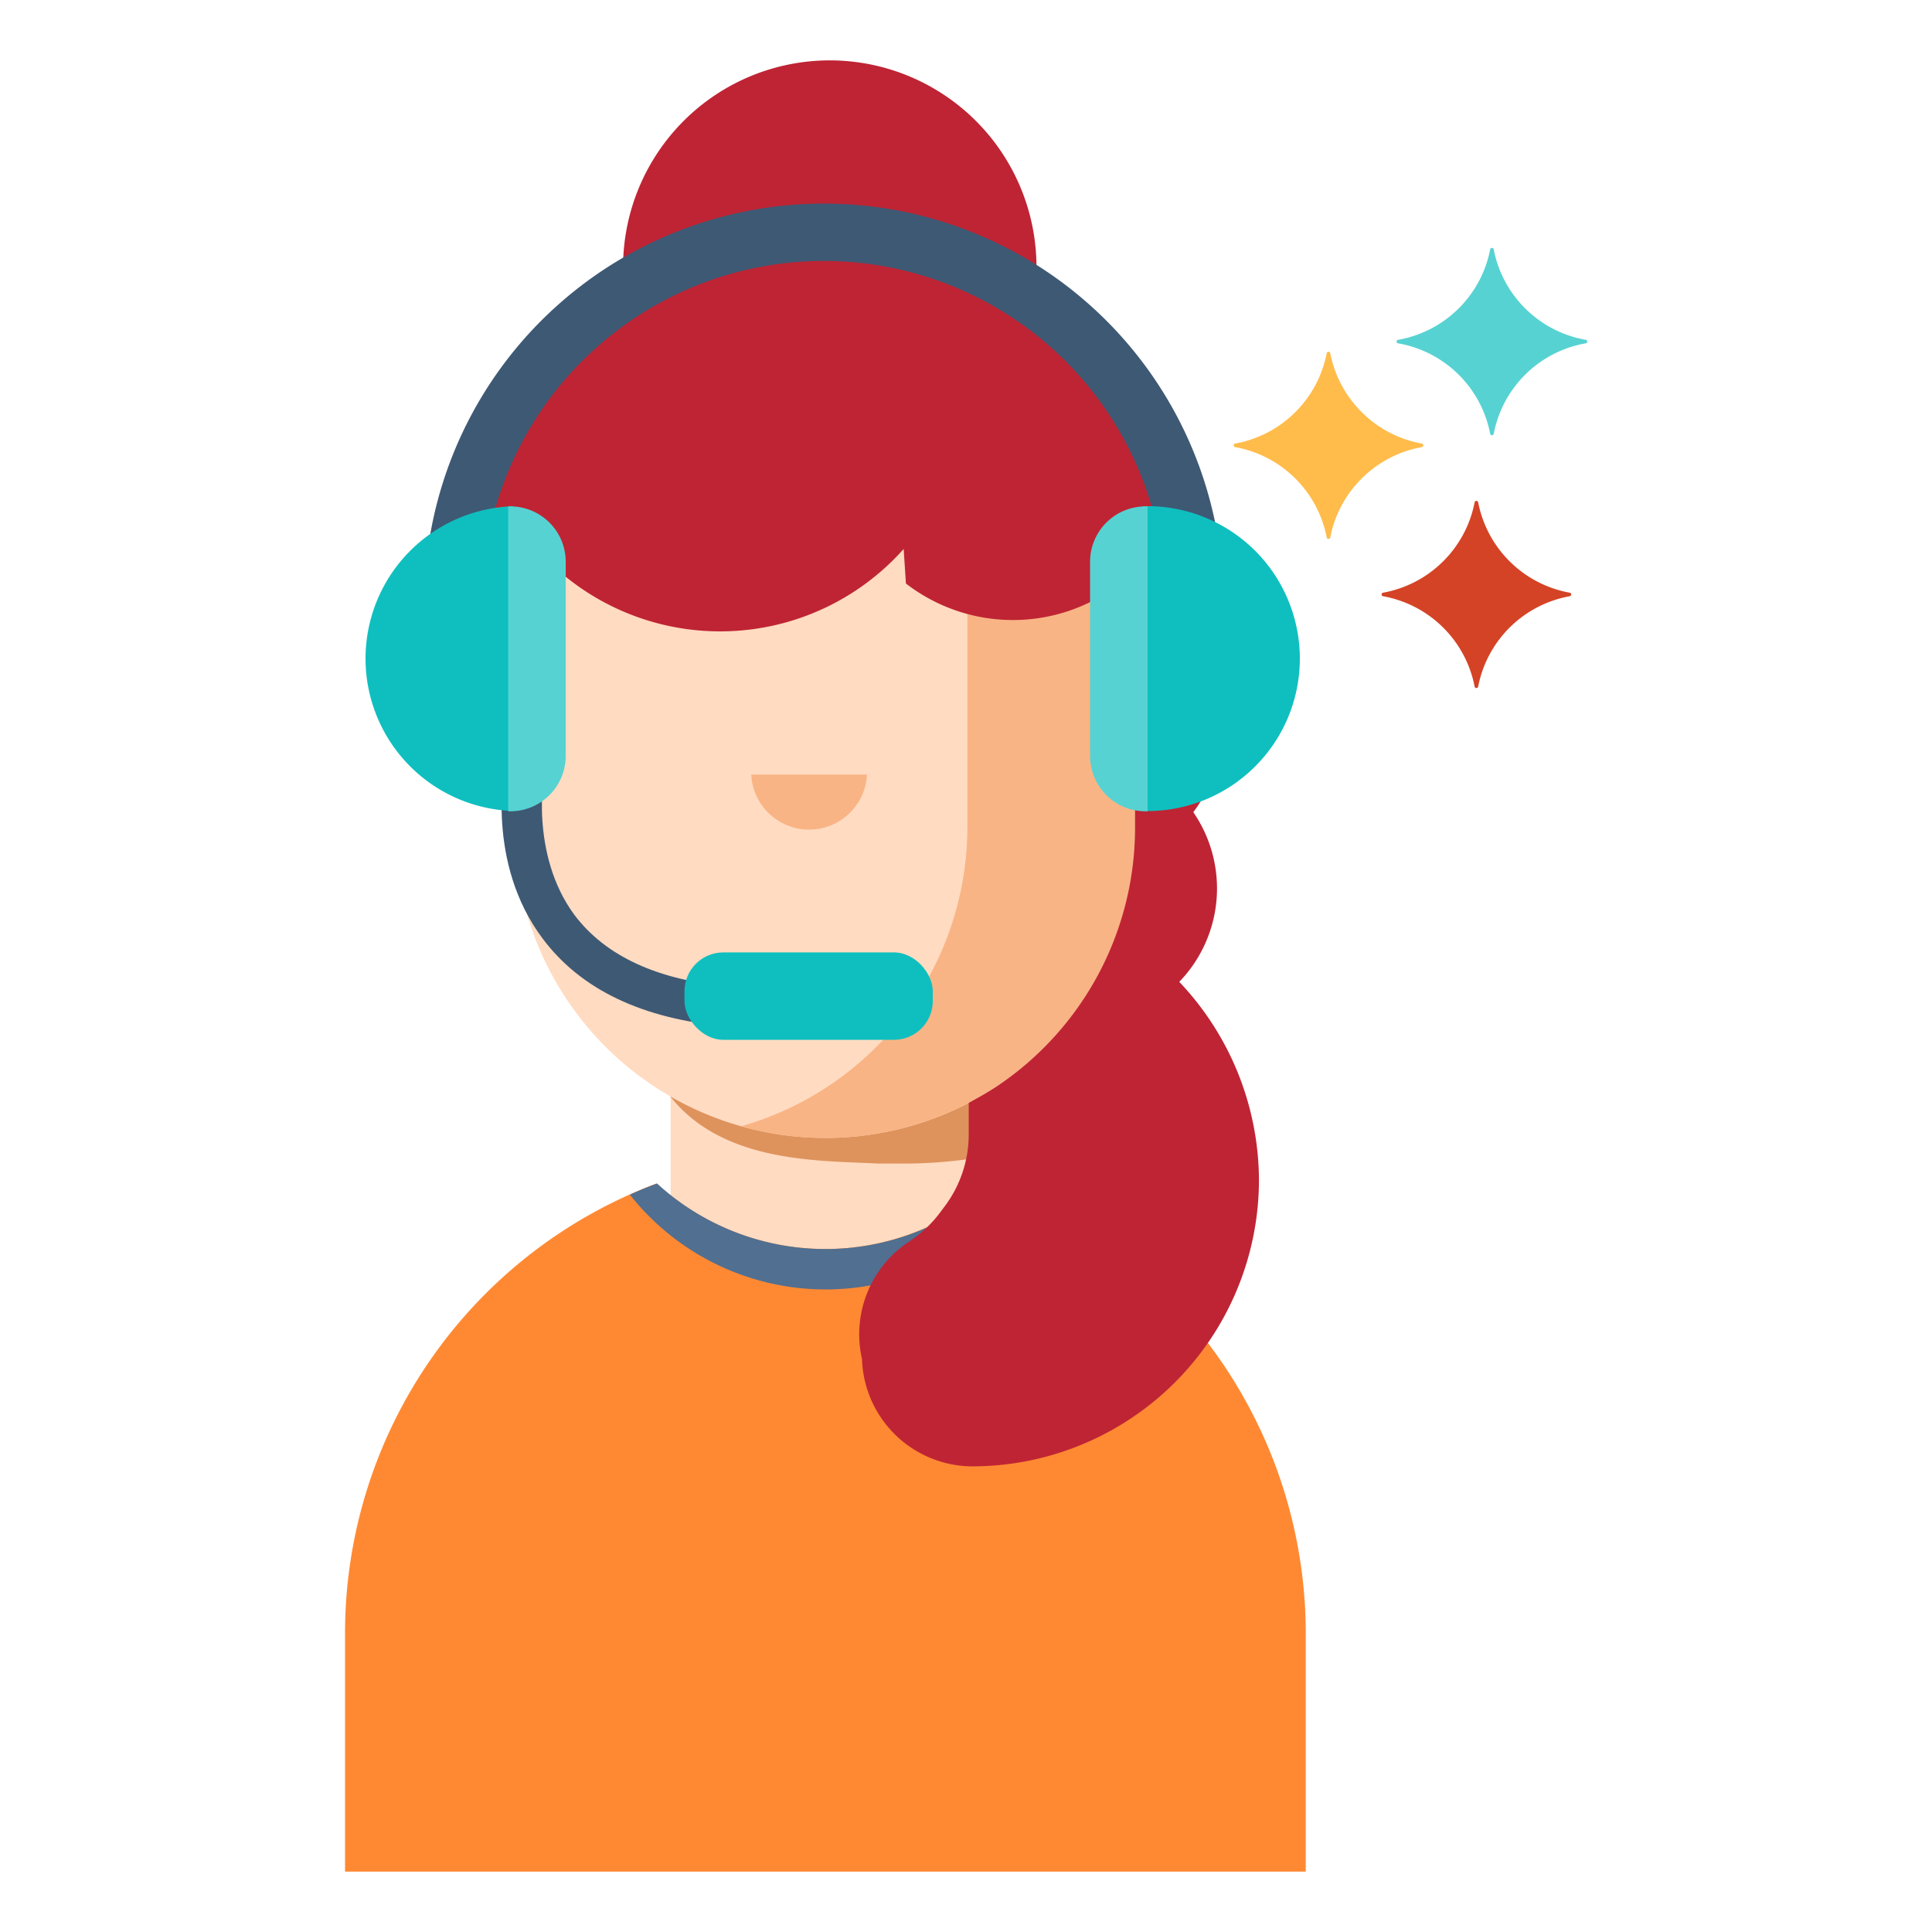
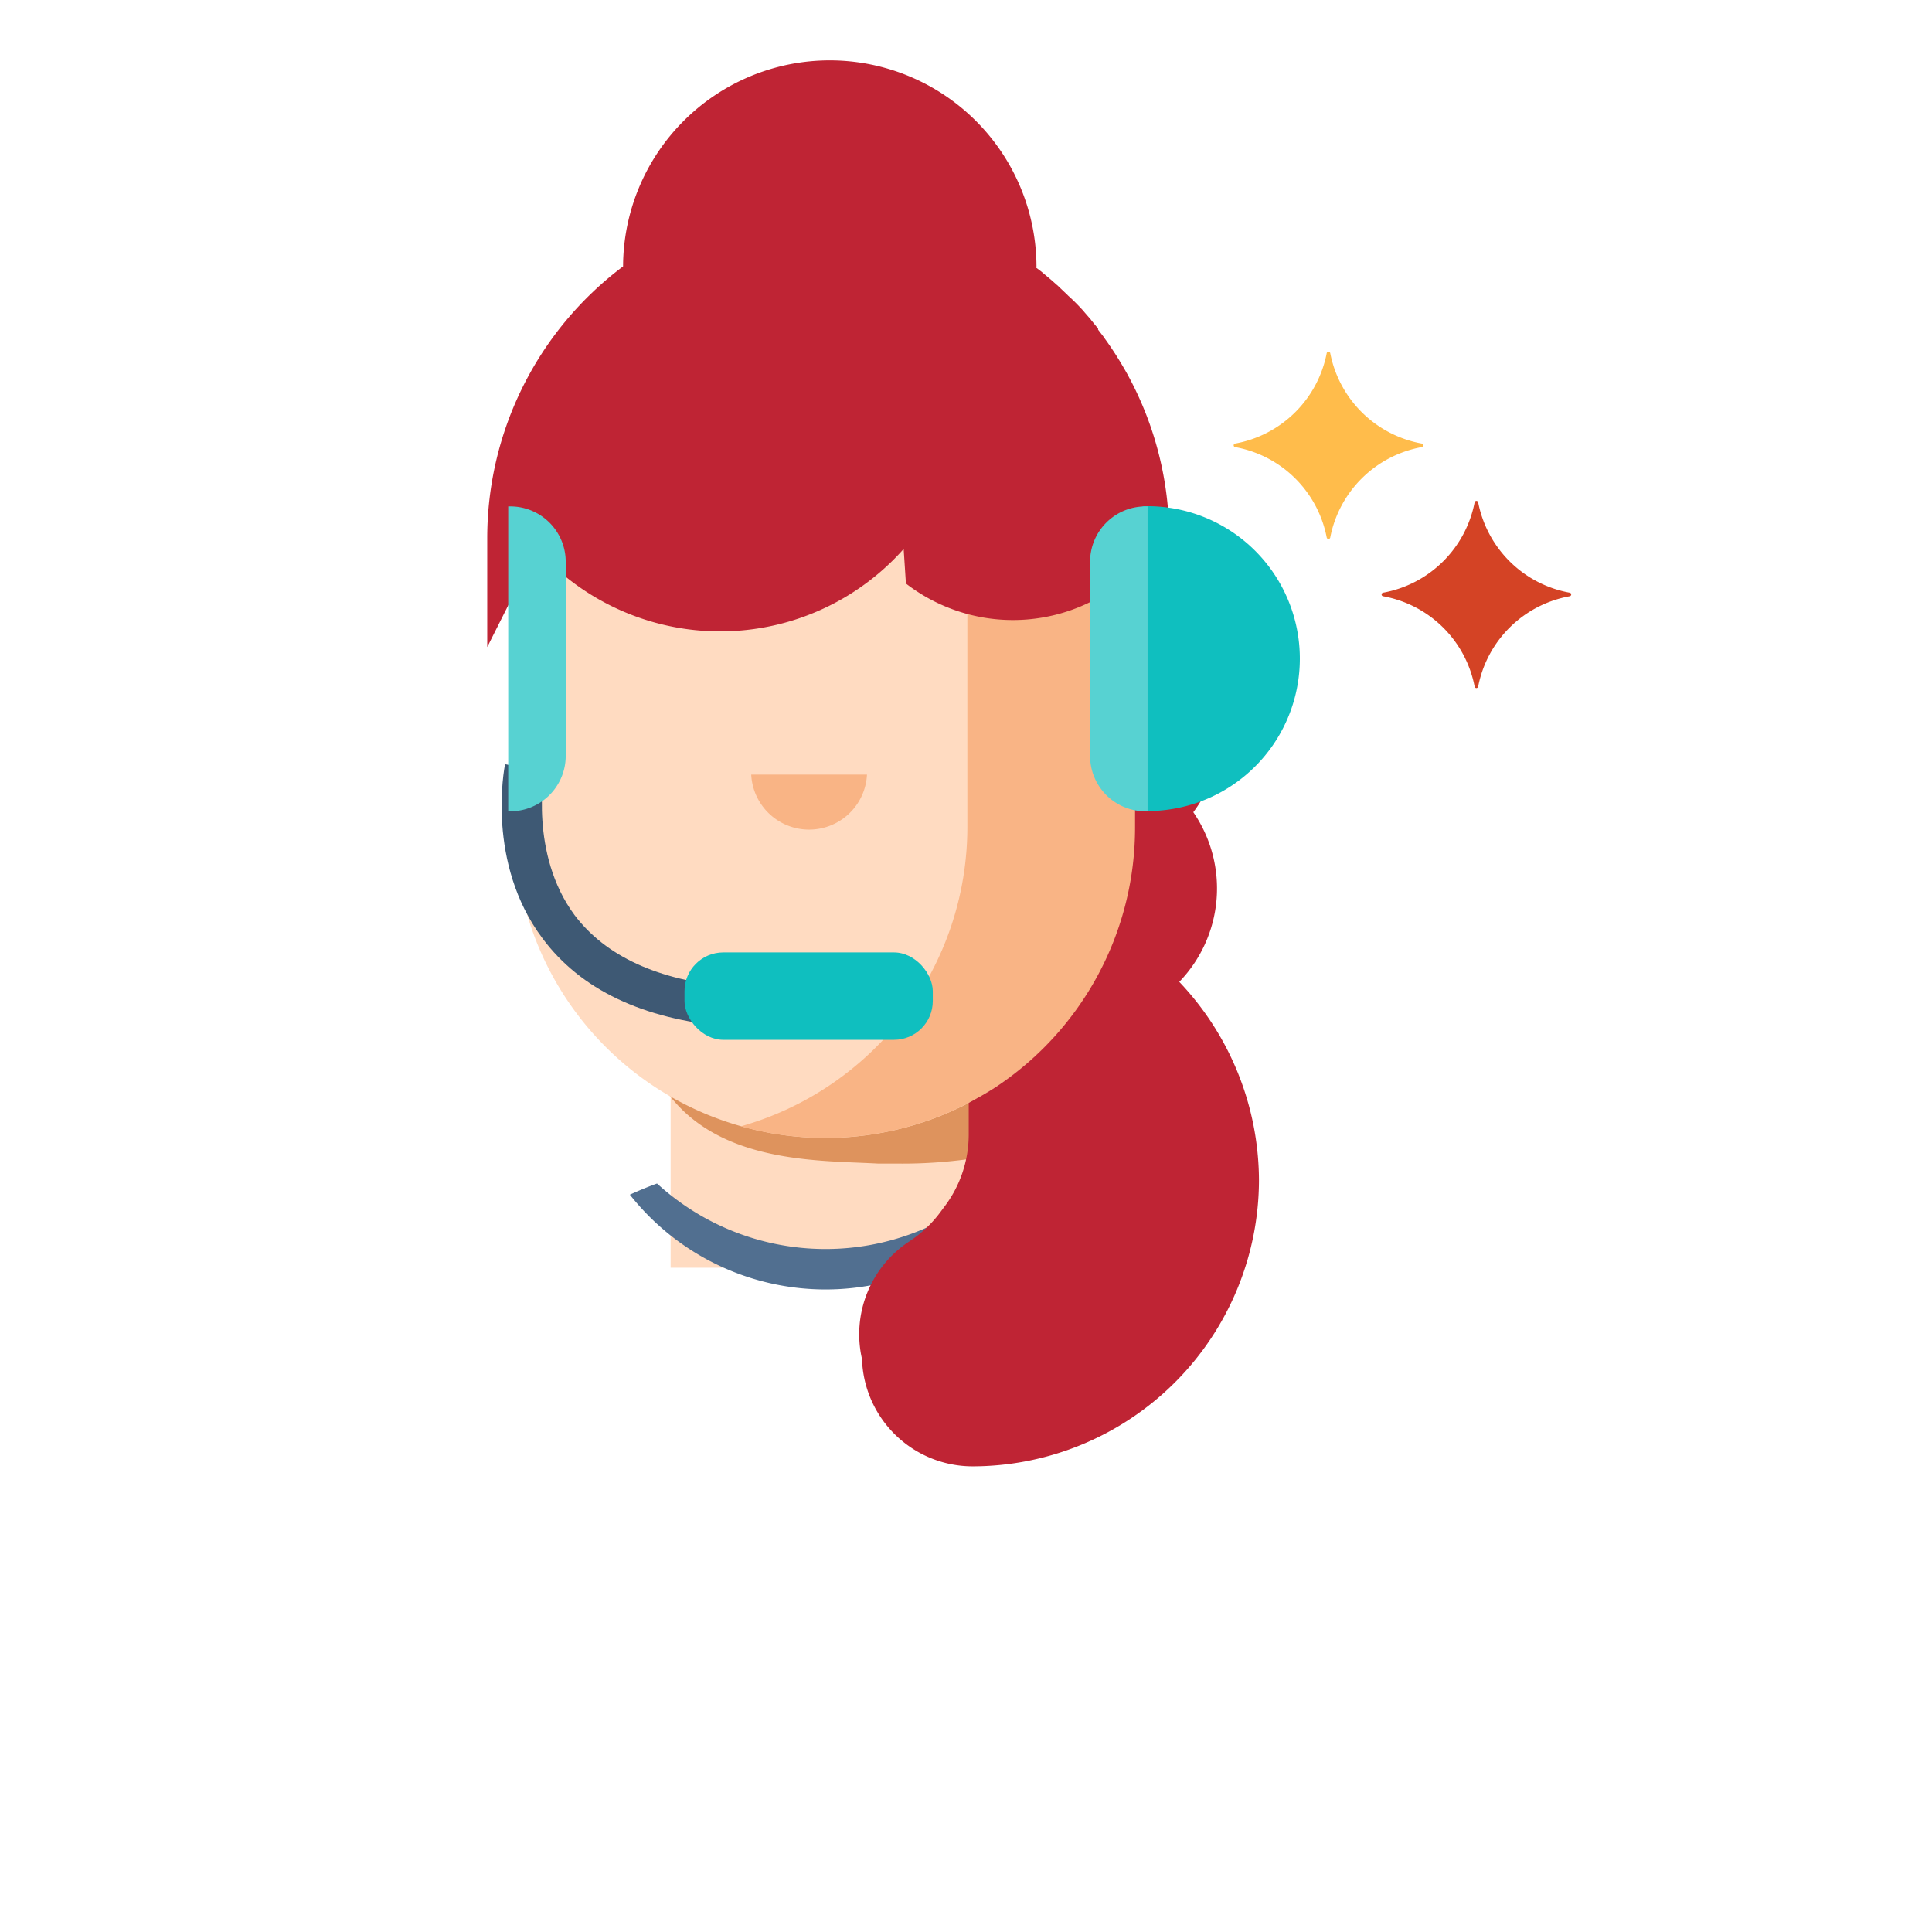
<svg xmlns="http://www.w3.org/2000/svg" id="Layer_2" data-name="Layer 2" viewBox="0 0 128 128">
  <defs>
    <style>.cls-1{fill:#ffdbc1;}.cls-2{fill:#cc6d29;opacity:0.65;}.cls-3{fill:#f9b485;}.cls-4{fill:#ff8933;}.cls-5{fill:#516f90;}.cls-6{fill:#bf2434;}.cls-7{fill:#3e5974;}.cls-8{fill:#0fbfbf;}.cls-9{fill:#57d2d2;}.cls-10{fill:#ffbc4b;}.cls-11{fill:#d44325;}</style>
  </defs>
  <rect class="cls-1" x="44.43" y="70.04" width="20.79" height="13.95" />
  <path class="cls-2" d="M65.22,76.63a32.07,32.07,0,0,1-5.8.46c-.42,0-.83,0-1.25,0-4.25-.24-12,.1-15-6.49V70H65.22Z" />
  <path class="cls-1" d="M54.69,15.38h0A20.6,20.6,0,0,0,34.09,36V54.79a20.6,20.6,0,0,0,20.6,20.6h0a20.6,20.6,0,0,0,20.6-20.6V36A20.6,20.6,0,0,0,54.69,15.38Z" />
  <path class="cls-3" d="M54.68,15.34h0a20.56,20.56,0,0,0-5.59.76,20.6,20.6,0,0,1,15,19.83V54.79a20.6,20.6,0,0,1-15,19.83,20.56,20.56,0,0,0,5.59.77h0a20.59,20.59,0,0,0,20.59-20.6V35.93A20.59,20.59,0,0,0,54.68,15.34Z" />
-   <path class="cls-4" d="M65.83,78.41a16.53,16.53,0,0,1-22.33,0,31.82,31.82,0,0,0-20.64,29.8V124H86.51V108.23A31.84,31.84,0,0,0,65.83,78.41Z" />
  <path class="cls-5" d="M54.66,85.43a16.52,16.52,0,0,0,13-6.28c-.59-.27-1.19-.51-1.8-.74a16.53,16.53,0,0,1-22.33,0c-.61.22-1.21.47-1.8.74A16.53,16.53,0,0,0,54.66,85.43Z" />
  <path class="cls-6" d="M78.13,65.05a8.91,8.91,0,0,0,.93-11.24,8.91,8.91,0,0,0-1.6-12.33V35.64a22.41,22.41,0,0,0-2.7-10.72h0c-.11-.21-.23-.41-.35-.62l-.06-.1c-.1-.17-.2-.34-.31-.51l-.06-.1c-.25-.39-.51-.78-.78-1.15l-.08-.12-.37-.48,0-.07-.44-.54-.05-.07-.4-.46-.09-.11c-.31-.34-.63-.67-1-1l-.1-.1-.41-.39a.47.47,0,0,1-.1-.1l-.52-.46h0l-.5-.42L69,18l-.42-.32h.09A13.7,13.7,0,0,0,55,4h0A13.7,13.7,0,0,0,41.28,17.65a22.51,22.51,0,0,0-9,18v7.22l3.27-6.5a16.27,16.27,0,0,0,24.32,0l.15,2.29a11.6,11.6,0,0,0,14.18,0s1.11,1.58,1,1.55V54.79A20.61,20.61,0,0,1,66,72h0c-.29.19-.59.37-.89.55h0l-.93.52h0v2.15A7.93,7.93,0,0,1,62.53,80l-.26.35a8,8,0,0,1-2,1.88,7.36,7.36,0,0,0-3.16,7.81,7.34,7.34,0,0,0,7.3,7.11h0a19,19,0,0,0,19-19h0A19.19,19.19,0,0,0,78.13,65.05ZM61.07,89.84l0,0,0,0Z" />
  <path class="cls-3" d="M49.77,51.32a3.84,3.84,0,0,0,7.67,0Z" />
-   <path class="cls-7" d="M32.17,36.71a22.64,22.64,0,0,1,44.82,0h3.86a26.47,26.47,0,0,0-52.54,0Z" />
  <path class="cls-7" d="M48.16,68c-5.58-.48-9.69-2.44-12.21-5.82-3.76-5-2.54-11.28-2.49-11.55l2.6.53-1.3-.26,1.3.26s-1,5.4,2,9.46c2.06,2.73,5.53,4.33,10.31,4.74Z" />
  <rect class="cls-8" x="45.35" y="63.1" width="16.45" height="5.79" rx="2.57" />
-   <path class="cls-8" d="M34,53.73a10.1,10.1,0,0,1,0-20.19" />
  <path class="cls-9" d="M33.67,33.55h.14a3.67,3.67,0,0,1,3.67,3.67V50.08a3.67,3.67,0,0,1-3.67,3.67h-.14a0,0,0,0,1,0,0V33.55A0,0,0,0,1,33.67,33.55Z" />
  <path class="cls-8" d="M75.7,53.73a10.1,10.1,0,1,0,0-20.19" />
  <path class="cls-9" d="M72.21,33.55h.14A3.67,3.67,0,0,1,76,37.22V50.08a3.67,3.67,0,0,1-3.67,3.67h-.14a0,0,0,0,1,0,0V33.55A0,0,0,0,1,72.21,33.55Z" transform="translate(148.22 87.3) rotate(-180)" />
-   <path class="cls-9" d="M92.65,22.51a7.54,7.54,0,0,0,6.08-6,.12.12,0,0,1,.23,0,7.54,7.54,0,0,0,6.08,6,.12.12,0,0,1,0,.24,7.53,7.53,0,0,0-6.08,6,.12.12,0,0,1-.23,0,7.53,7.53,0,0,0-6.08-6A.12.12,0,0,1,92.65,22.51Z" />
  <path class="cls-10" d="M81.82,29.39a7.55,7.55,0,0,0,6.08-6,.12.12,0,0,1,.23,0,7.56,7.56,0,0,0,6.08,6,.12.12,0,0,1,0,.23,7.55,7.55,0,0,0-6.08,6,.12.12,0,0,1-.23,0,7.54,7.54,0,0,0-6.08-6A.12.12,0,0,1,81.82,29.39Z" />
  <path class="cls-11" d="M91.62,39.27a7.55,7.55,0,0,0,6.08-6,.12.12,0,0,1,.23,0,7.55,7.55,0,0,0,6.08,6,.12.12,0,0,1,0,.23,7.54,7.54,0,0,0-6.08,6,.12.12,0,0,1-.23,0,7.54,7.54,0,0,0-6.08-6A.12.12,0,0,1,91.62,39.27Z" />
</svg>